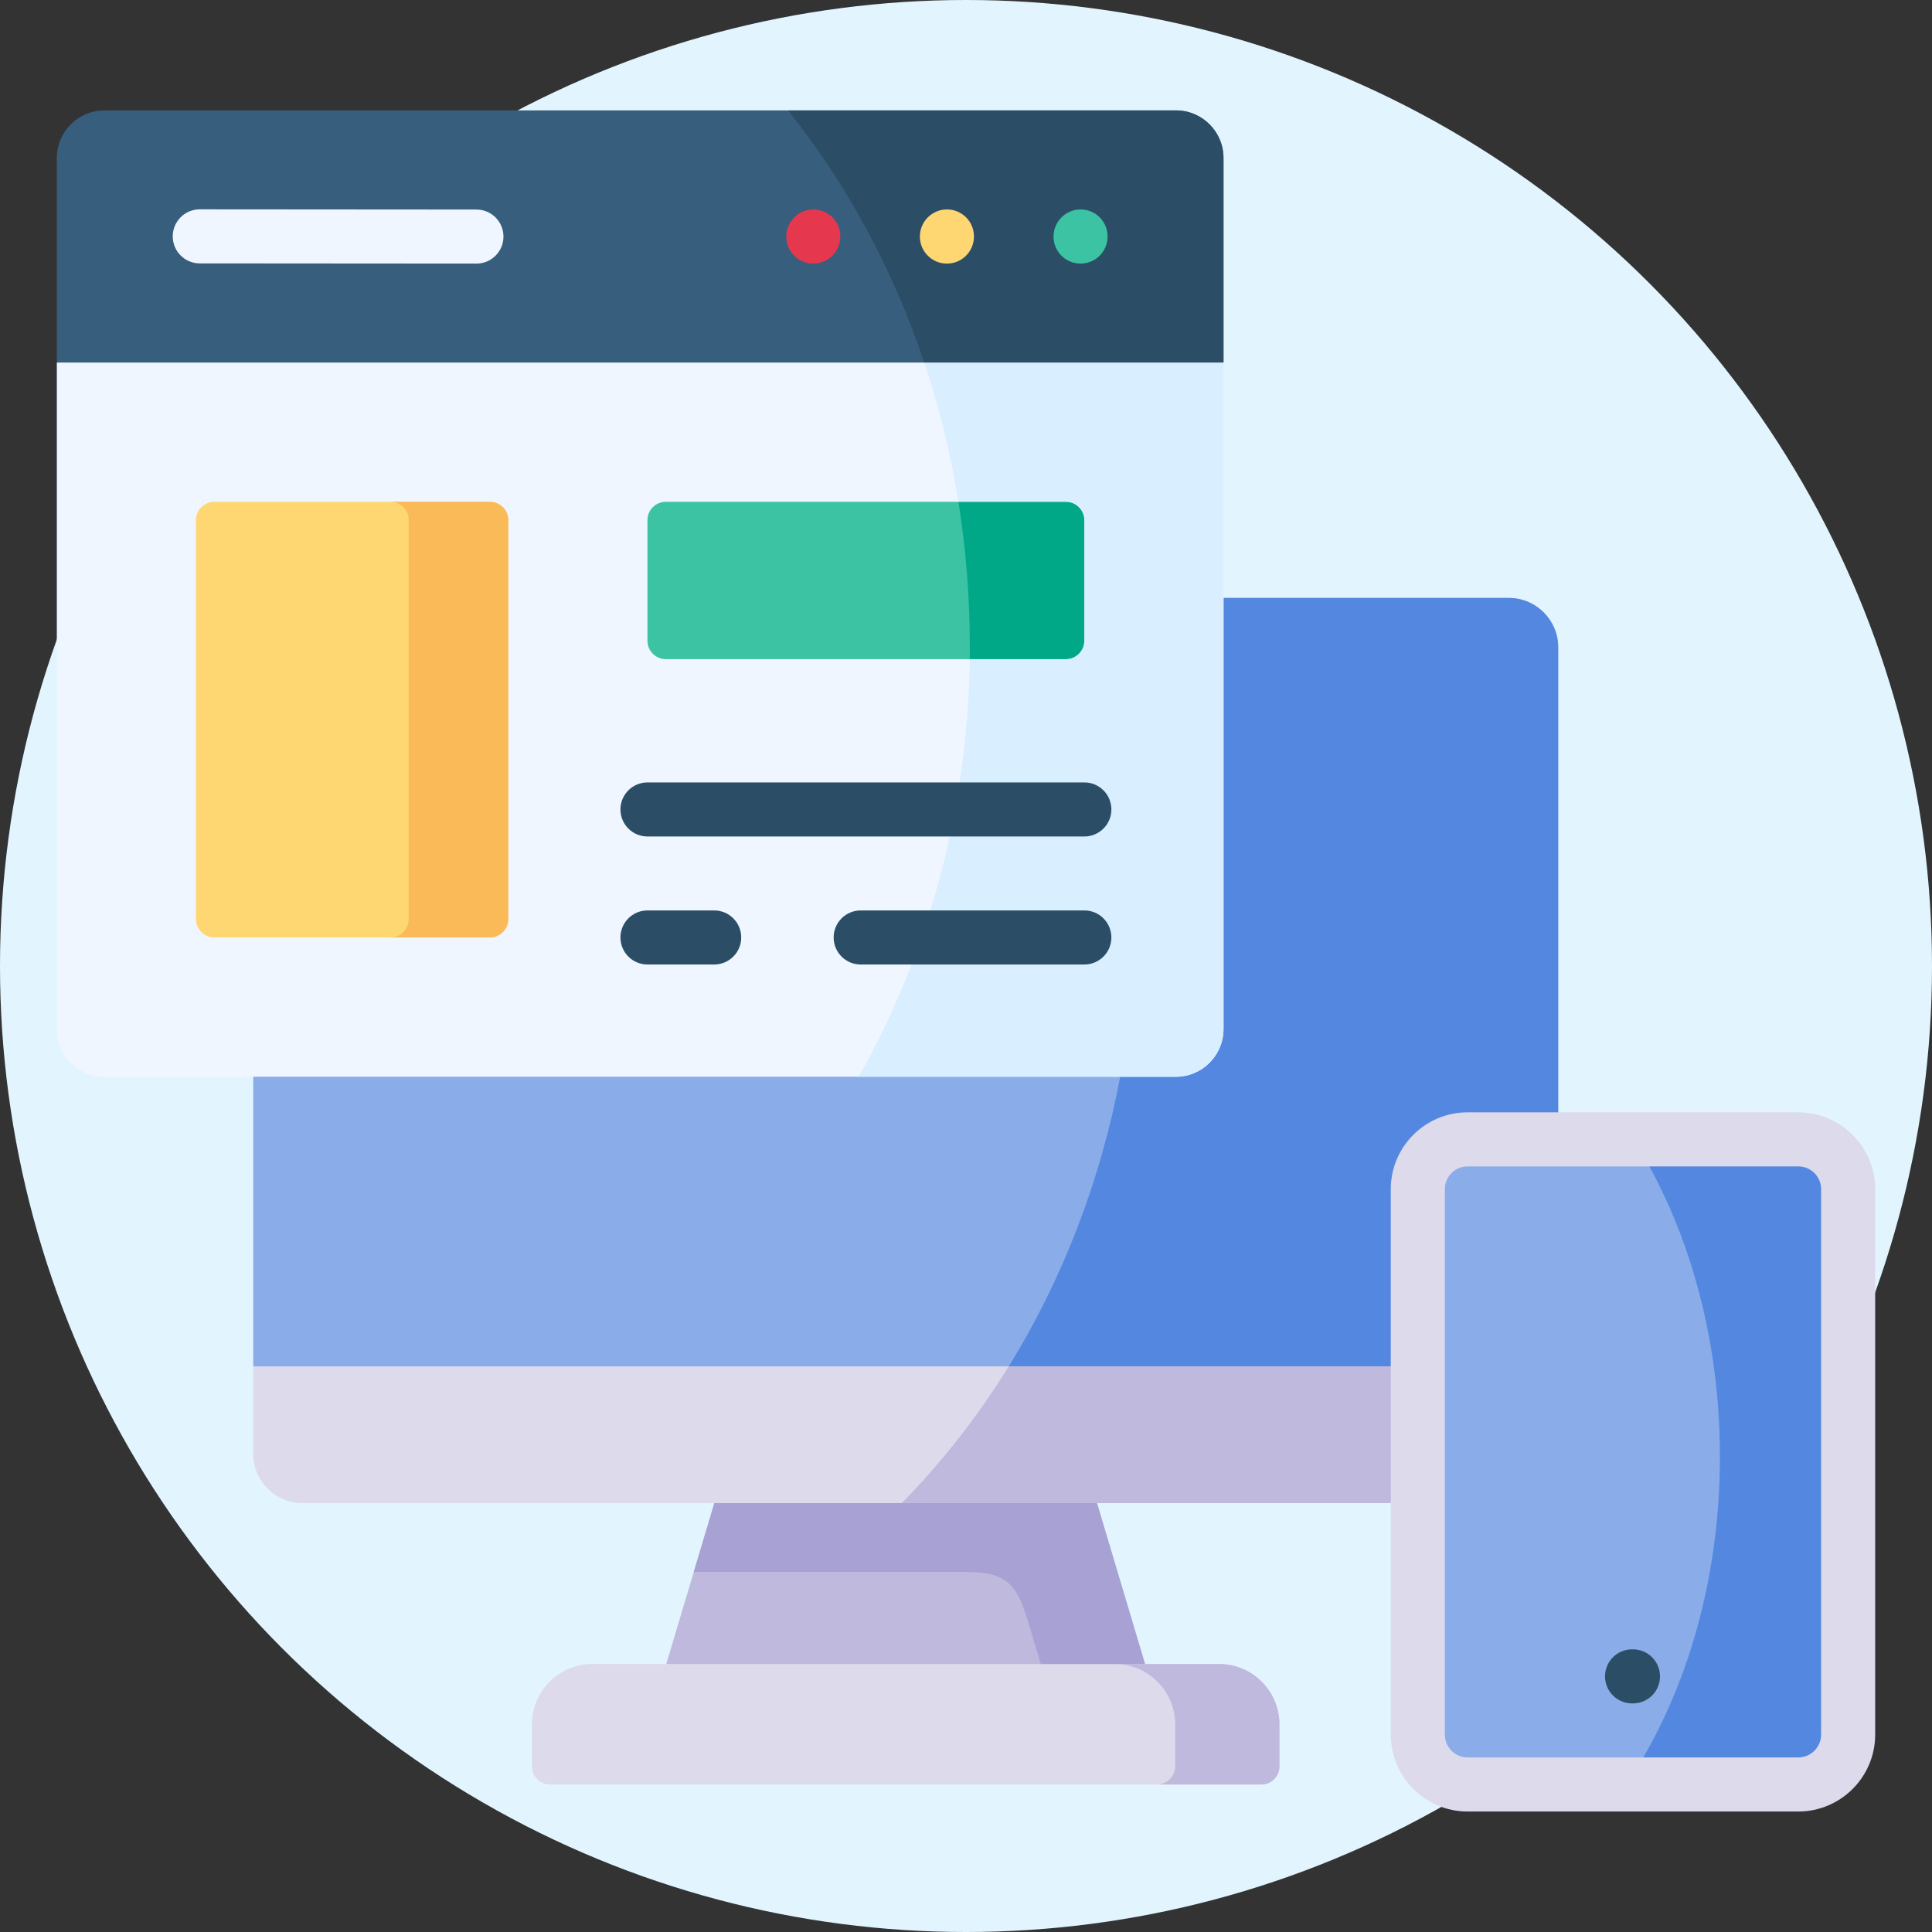
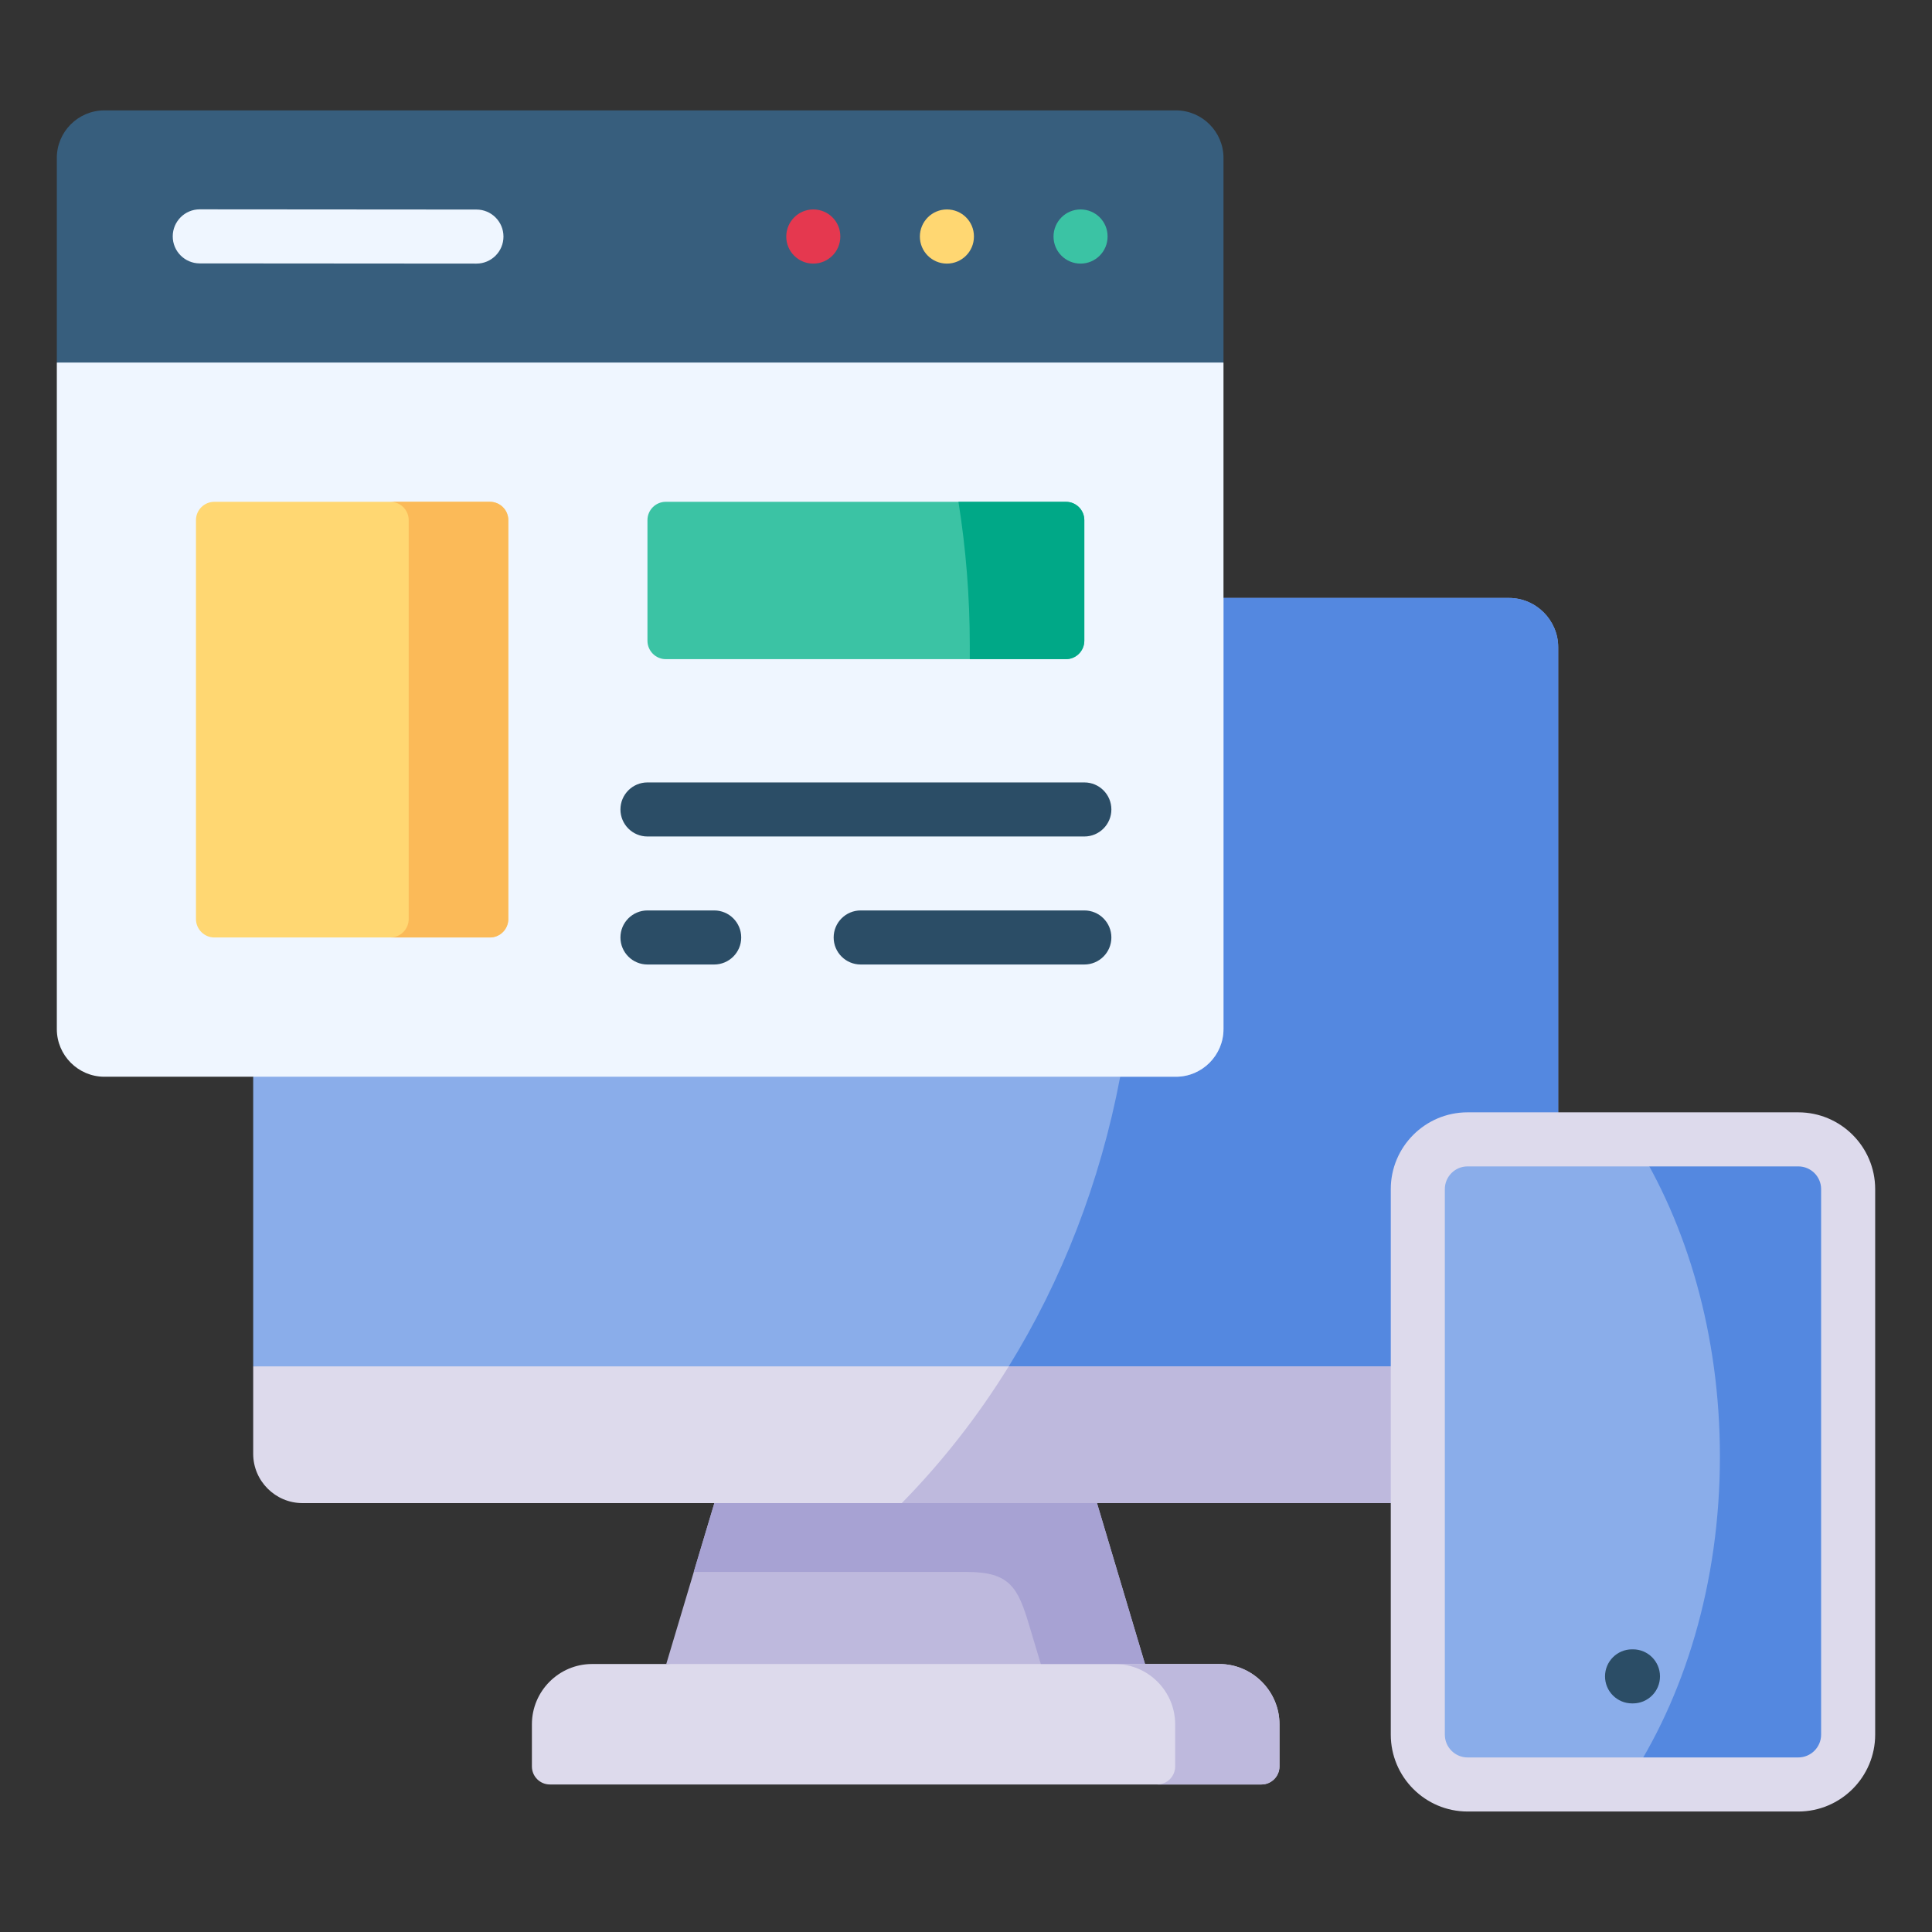
<svg xmlns="http://www.w3.org/2000/svg" width="170" height="170" viewBox="0 0 170 170" fill="none">
  <rect x="0" y="0" width="170" height="170" fill="#333333" stroke="none" />
-   <circle cx="85" cy="85" r="85" fill="#E2F5FF" />
  <path fill-rule="evenodd" clip-rule="evenodd" d="M22.279 94.744V120.231L84.031 126.956L124.756 120.231V104.633C124.756 102.223 126.725 100.255 129.134 100.255H137.108V56.949C137.108 54.566 135.157 52.615 132.775 52.615H107.657L22.279 94.744Z" fill="#8AADEA" />
  <path fill-rule="evenodd" clip-rule="evenodd" d="M96.527 132.26L78.079 128.637L62.859 132.26L58.625 146.42L79.545 149.287L100.752 146.42L96.527 132.26Z" fill="#BEB9DD" />
  <path fill-rule="evenodd" clip-rule="evenodd" d="M124.756 120.23H22.279V127.926C22.279 130.309 24.23 132.26 26.612 132.26H62.86H96.527H124.756L124.756 120.23Z" fill="#DDDAEC" />
  <path fill-rule="evenodd" clip-rule="evenodd" d="M100.751 146.419H58.625H52.098C49.185 146.419 46.803 148.801 46.803 151.723V155.436C46.803 156.309 47.513 157.019 48.385 157.019H111C111.863 157.019 112.582 156.308 112.582 155.436V151.723C112.582 148.801 110.191 146.419 107.278 146.419H100.751Z" fill="#DDDAEC" />
  <path fill-rule="evenodd" clip-rule="evenodd" d="M98.568 94.744C96.806 104.057 93.417 112.697 88.76 120.231H124.756V104.633C124.756 102.223 126.724 100.255 129.134 100.255H137.108V56.949C137.108 54.566 135.157 52.615 132.775 52.615H107.657V90.554C107.657 92.856 105.778 94.743 103.476 94.743H98.568V94.744Z" fill="#5488E0" />
  <path fill-rule="evenodd" clip-rule="evenodd" d="M124.756 120.23H88.76C86.036 124.645 82.872 128.672 79.348 132.26H96.528H124.756V120.23Z" fill="#BEB9DD" />
  <path fill-rule="evenodd" clip-rule="evenodd" d="M61.043 138.318H85.073C88.858 138.318 89.568 139.685 90.557 143.002L91.582 146.418H100.752L96.526 132.259H79.346H62.859L61.043 138.318Z" fill="#A7A2D3" />
  <path fill-rule="evenodd" clip-rule="evenodd" d="M22.279 94.744H103.476C105.778 94.744 107.657 92.856 107.657 90.554V52.615V31.902L56.971 25.941L5 31.902V90.554C5 92.856 6.879 94.744 9.18 94.744H22.279Z" fill="#EFF6FF" />
  <path fill-rule="evenodd" clip-rule="evenodd" d="M18.862 82.49H43.108C43.998 82.49 44.726 81.761 44.726 80.871V45.765C44.726 44.875 43.998 44.155 43.108 44.155H18.862C17.972 44.155 17.244 44.874 17.244 45.765V80.871C17.244 81.761 17.972 82.49 18.862 82.49Z" fill="#FFD772" />
  <path fill-rule="evenodd" clip-rule="evenodd" d="M56.971 45.765V56.382C56.971 57.272 57.699 58 58.58 58H93.803C94.683 58 95.412 57.272 95.412 56.382V45.765C95.412 44.875 94.683 44.155 93.803 44.155H58.58C57.699 44.155 56.971 44.875 56.971 45.765Z" fill="#3BC3A4" />
  <path fill-rule="evenodd" clip-rule="evenodd" d="M5 31.902H107.657V13.894C107.657 11.593 105.777 9.714 103.476 9.714H9.18C6.879 9.714 5 11.593 5 13.894L5 31.902Z" fill="#375E7D" />
  <path fill-rule="evenodd" clip-rule="evenodd" d="M93.802 44.155H84.336C84.992 48.264 85.334 52.507 85.334 56.831V58H93.802C94.683 58 95.411 57.272 95.411 56.382V45.765C95.412 44.875 94.683 44.155 93.802 44.155Z" fill="#00A887" />
-   <path fill-rule="evenodd" clip-rule="evenodd" d="M93.804 58H85.335C85.263 62.522 84.823 66.945 84.04 71.225C83.33 75.108 82.332 78.866 81.082 82.489C79.59 86.795 77.738 90.895 75.562 94.743H103.476C105.778 94.743 107.657 92.855 107.657 90.554V52.615V31.901H81.326C82.638 35.83 83.654 39.921 84.337 44.155H93.804C94.685 44.155 95.413 44.874 95.413 45.764V56.382C95.413 57.272 94.685 58 93.804 58Z" fill="#D9EEFF" />
-   <path fill-rule="evenodd" clip-rule="evenodd" d="M81.326 31.902H107.657V13.894C107.657 11.593 105.778 9.714 103.477 9.714H69.342C74.475 16.133 78.566 23.649 81.326 31.902Z" fill="#2B4D66" />
  <path fill-rule="evenodd" clip-rule="evenodd" d="M98.1 146.419C101.021 146.419 103.404 148.801 103.404 151.723V155.436C103.404 156.3 102.702 157.01 101.839 157.019H111C111.863 157.019 112.582 156.308 112.582 155.436V151.723C112.582 148.801 110.191 146.419 107.278 146.419H100.751H98.1Z" fill="#BEB9DD" />
  <path d="M95.08 23.195C93.766 23.195 92.701 22.13 92.701 20.816C92.701 19.503 93.766 18.429 95.08 18.429C96.393 18.429 97.458 19.485 97.458 20.798V20.816C97.458 22.13 96.393 23.195 95.08 23.195Z" fill="#3BC3A4" />
  <path d="M83.32 23.195C82.006 23.195 80.941 22.13 80.941 20.816C80.941 19.503 82.006 18.429 83.32 18.429C84.634 18.429 85.698 19.485 85.698 20.798V20.816C85.699 22.13 84.634 23.195 83.32 23.195Z" fill="#FFD772" />
  <path d="M71.562 23.195C70.248 23.195 69.184 22.13 69.184 20.816C69.184 19.503 70.249 18.429 71.562 18.429C72.876 18.429 73.941 19.485 73.941 20.798V20.816C73.941 22.13 72.876 23.195 71.562 23.195Z" fill="#E5384F" />
  <path d="M41.923 23.195C41.922 23.195 41.922 23.195 41.921 23.195L17.576 23.177C16.262 23.176 15.198 22.11 15.199 20.797C15.2 19.484 16.265 18.42 17.578 18.42H17.579L41.924 18.438C43.238 18.439 44.302 19.504 44.301 20.818C44.3 22.131 43.236 23.195 41.923 23.195Z" fill="#EFF6FF" />
  <path d="M95.413 73.604H56.972C55.658 73.604 54.594 72.539 54.594 71.225C54.594 69.911 55.659 68.847 56.972 68.847H95.413C96.727 68.847 97.792 69.911 97.792 71.225C97.792 72.539 96.727 73.604 95.413 73.604Z" fill="#2B4D66" />
  <path d="M95.413 84.868H75.734C74.42 84.868 73.355 83.804 73.355 82.49C73.355 81.176 74.42 80.111 75.734 80.111H95.413C96.727 80.111 97.792 81.176 97.792 82.49C97.792 83.803 96.727 84.868 95.413 84.868ZM62.843 84.868H56.972C55.658 84.868 54.594 83.804 54.594 82.49C54.594 81.176 55.659 80.111 56.972 80.111H62.843C64.156 80.111 65.221 81.176 65.221 82.49C65.221 83.803 64.156 84.868 62.843 84.868Z" fill="#2B4D66" />
  <path fill-rule="evenodd" clip-rule="evenodd" d="M124.756 132.26V152.632C124.756 155.05 126.725 157.019 129.134 157.019H158.235C160.644 157.019 162.622 155.05 162.622 152.632V104.633C162.622 102.224 160.644 100.255 158.235 100.255H137.108H129.134C126.725 100.255 124.756 102.224 124.756 104.633V120.231V132.26Z" fill="#8AADEA" />
  <path d="M143.688 149.885H143.607C142.293 149.885 141.229 148.82 141.229 147.507C141.229 146.193 142.294 145.128 143.607 145.128H143.688C145.002 145.128 146.066 146.193 146.066 147.507C146.066 148.821 145.002 149.885 143.688 149.885Z" fill="#2B4D66" />
  <path fill-rule="evenodd" clip-rule="evenodd" d="M158.234 100.254H143.724C148.47 107.734 151.338 117.497 151.338 128.169C151.338 139.29 148.219 149.421 143.104 157.018H158.234C160.643 157.018 162.621 155.05 162.621 152.631V104.632C162.62 102.223 160.643 100.254 158.234 100.254Z" fill="#5488E0" />
  <path d="M158.234 159.398H129.134C125.408 159.398 122.377 156.362 122.377 152.632V104.633C122.377 100.907 125.408 97.876 129.134 97.876H158.234C161.965 97.876 165 100.907 165 104.633V152.632C165 156.362 161.965 159.398 158.234 159.398ZM129.134 102.633C128.031 102.633 127.134 103.53 127.134 104.633V152.632C127.134 153.739 128.031 154.64 129.134 154.64H158.234C159.342 154.64 160.243 153.739 160.243 152.632V104.633C160.243 103.53 159.342 102.633 158.234 102.633H129.134V102.633Z" fill="#DDDAEC" />
  <path fill-rule="evenodd" clip-rule="evenodd" d="M35.961 45.765V80.871C35.961 81.761 35.233 82.49 34.352 82.49H43.108C43.998 82.49 44.726 81.761 44.726 80.871V45.765C44.726 44.875 43.998 44.155 43.108 44.155H34.352C35.233 44.155 35.961 44.875 35.961 45.765Z" fill="#FBBA58" />
</svg>